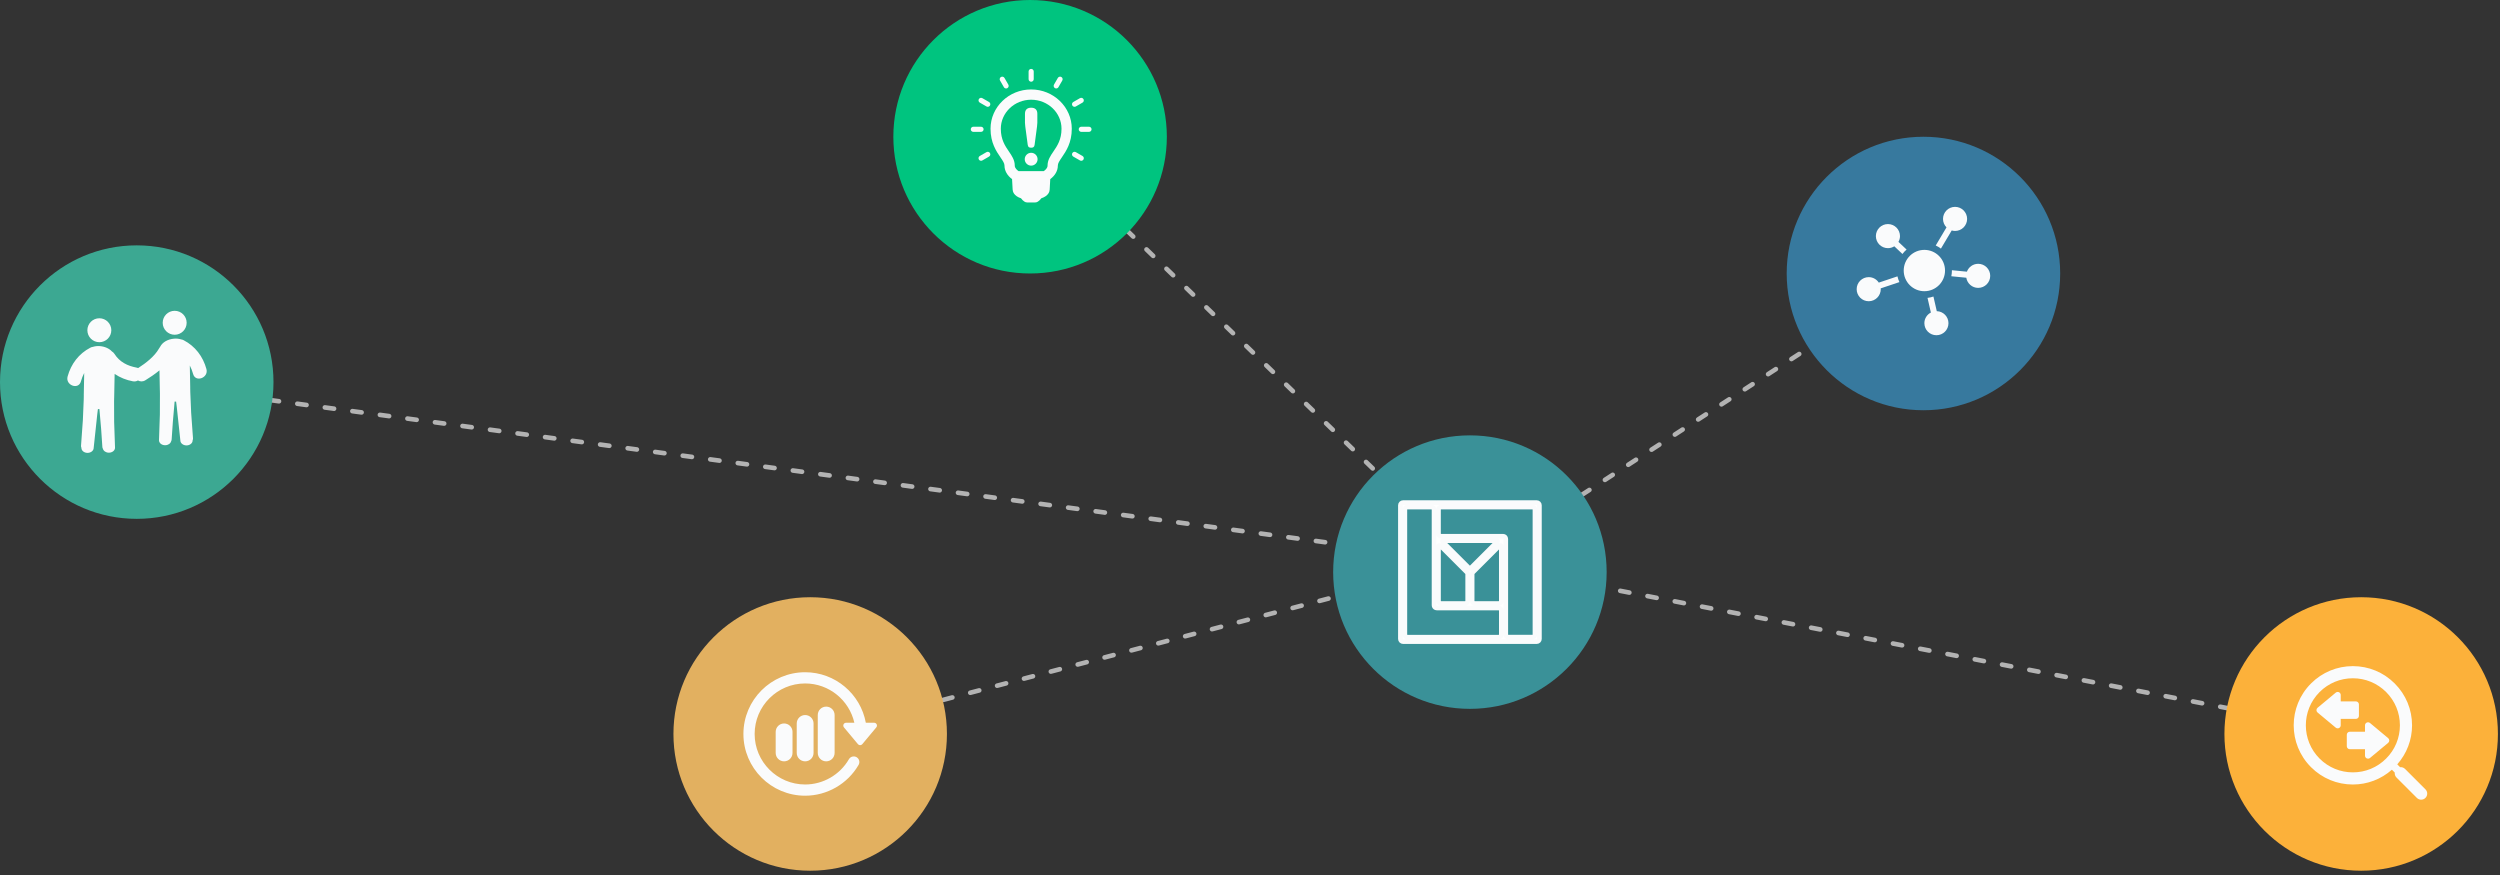
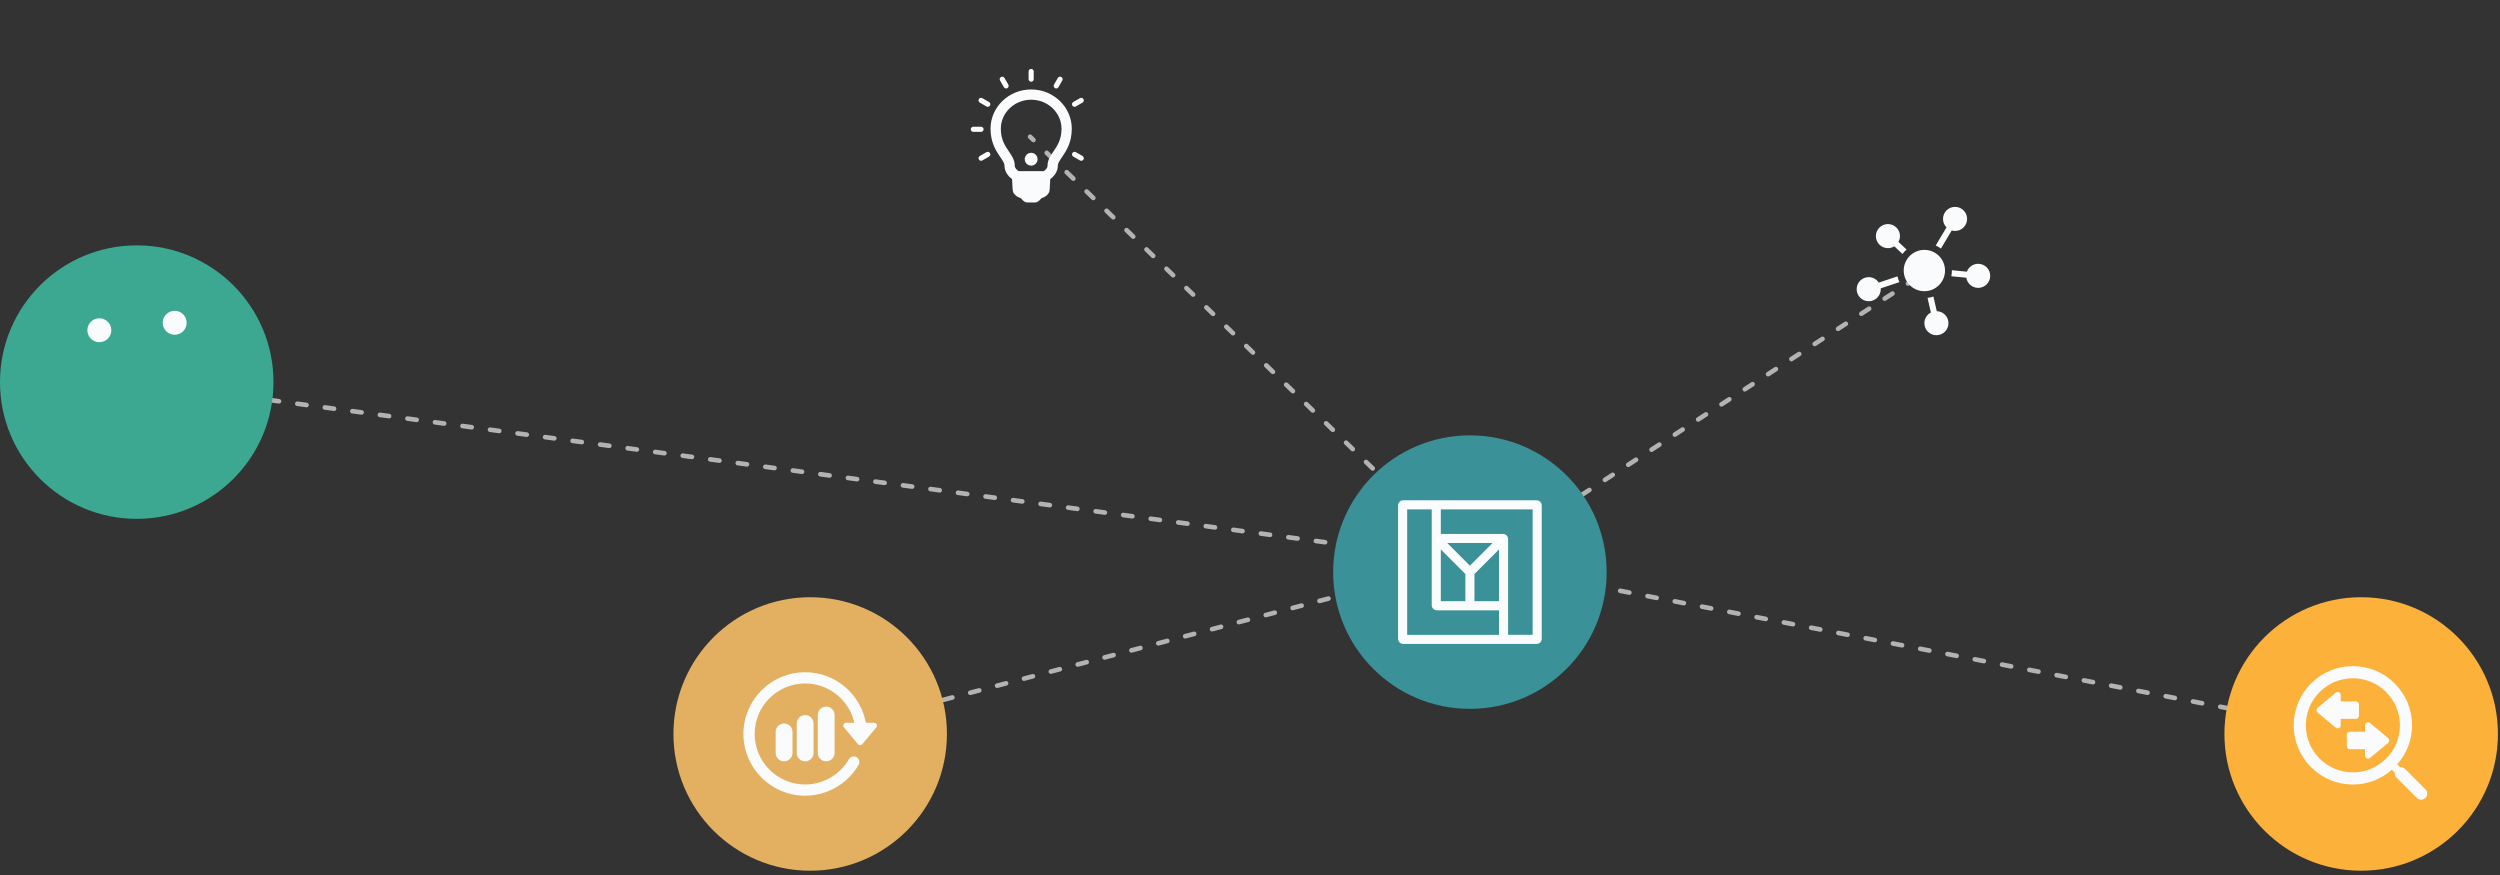
<svg xmlns="http://www.w3.org/2000/svg" width="540px" height="189px" xml:space="preserve" style="fill-rule:evenodd;clip-rule:evenodd;stroke-linecap:round;stroke-miterlimit:1;">
  <rect width="100%" height="100%" fill="#333333" stroke="none" />
  <g>
    <g>
      <path d="M317.294,122.686l98.169,-63.611" style="fill:none;stroke:#b3b3b3;stroke-width:1px;stroke-dasharray:1,4,1,0;" />
      <path d="M29.537,82.534l287.757,38.772" style="fill:none;stroke:#b3b3b3;stroke-width:1px;stroke-dasharray:1,4,1,0;" />
      <path d="M222.5,29.537l94.794,91.769" style="fill:none;stroke:#b3b3b3;stroke-width:1px;stroke-dasharray:1,4,1,0;" />
      <path d="M175.729,158.537l141.565,-37.231" style="fill:none;stroke:#b3b3b3;stroke-width:1px;stroke-dasharray:1,4,1,0;" />
      <path d="M510.013,158.537l-192.719,-37.231" style="fill:none;stroke:#b3b3b3;stroke-width:1px;stroke-dasharray:1,4,1,0;" />
    </g>
    <g>
      <circle cx="29.537" cy="82.534" r="29.537" style="fill:#3ca892;" />
      <g>
-         <path d="M44.588,79.711c-0.747,-2.715 -2.426,-4.936 -4.936,-6.235c-0.182,-0.095 -0.357,-0.142 -0.525,-0.162c-0.468,-0.15 -0.991,-0.209 -1.516,-0.164c-1.405,0.119 -2.515,0.786 -2.993,1.711c-0.105,0.135 -0.204,0.282 -0.293,0.451c-0.939,1.665 -2.83,3.13 -4.484,4.188c-0.097,-0.038 -0.202,-0.07 -0.318,-0.093c-1.986,-0.365 -3.703,-1.226 -4.805,-2.973c-0.155,-0.244 -0.346,-0.413 -0.553,-0.53c-0.577,-0.622 -1.492,-1.05 -2.59,-1.145c-0.525,-0.044 -1.045,0.018 -1.512,0.165c-0.17,0.022 -0.344,0.067 -0.525,0.162c-2.514,1.298 -4.193,3.523 -4.937,6.237c-0.52,1.894 2.351,2.968 2.874,1.065c0.179,-0.649 0.416,-1.259 0.712,-1.823c-0.03,1.589 -0.06,3.179 -0.093,4.769c0,0.028 0.005,0.052 0.005,0.077l-0.014,0.891l-0.187,4.449l-0.4,5.566c-0.003,0.139 0.029,0.271 0.086,0.393l-0.002,0.019c-0.013,0.595 0.572,1.083 1.303,1.093c0.732,0.007 1.334,-0.465 1.347,-1.058l0.781,-7.32l0.134,-1.084l0.324,0.005l0.378,4.341l0.256,3.77c-0.002,0.162 0.042,0.316 0.122,0.455c0.125,0.478 0.642,0.844 1.272,0.851c0.731,0.008 1.333,-0.465 1.346,-1.057l-0.189,-5.573l-0.016,-4.452l0.016,-0.739c0,-0.022 0.005,-0.045 0.005,-0.067l0.099,-5.131c1.162,0.791 2.498,1.334 3.949,1.6c0.423,0.077 0.786,-0.007 1.084,-0.184c0.463,0.254 1.04,0.306 1.603,-0.042c0.98,-0.61 2.067,-1.324 3.048,-2.142c0.027,1.43 0.055,2.858 0.082,4.286c0,0.023 0.005,0.046 0.008,0.07l0.012,0.739l-0.015,4.449l-0.187,5.576c0.01,0.592 0.613,1.067 1.344,1.055c0.63,-0.008 1.149,-0.371 1.274,-0.851c0.077,-0.139 0.122,-0.293 0.119,-0.455l0.259,-3.77l0.376,-4.342l0.323,-0.004l0.137,1.087l0.781,7.317c0.013,0.593 0.615,1.065 1.346,1.058c0.732,-0.011 1.317,-0.5 1.304,-1.093l-0.003,-0.017c0.058,-0.122 0.093,-0.256 0.088,-0.393l-0.401,-5.569l-0.187,-4.448l-0.017,-0.899c0,-0.024 0.005,-0.047 0.005,-0.069l-0.092,-4.773c0.296,0.568 0.535,1.177 0.711,1.827c0.523,1.906 3.397,0.831 2.877,-1.065Z" style="fill:#fafbfc;fill-rule:nonzero;" />
        <path d="M40.316,69.719c0,1.428 -1.157,2.587 -2.586,2.587c-1.428,0 -2.587,-1.159 -2.587,-2.587c0,-1.429 1.159,-2.585 2.587,-2.585c1.429,0 2.586,1.156 2.586,2.585Z" style="fill:#fafbfc;fill-rule:nonzero;" />
        <path d="M24.044,71.331c0,1.428 -1.157,2.585 -2.586,2.585c-1.428,0 -2.585,-1.157 -2.585,-2.585c0,-1.428 1.157,-2.585 2.585,-2.585c1.429,0 2.586,1.157 2.586,2.585Z" style="fill:#fafbfc;fill-rule:nonzero;" />
      </g>
    </g>
    <g>
      <circle cx="175" cy="158.537" r="29.537" style="fill:#e2b060;" />
      <g>
        <path d="M167.548,158.083l0,4.547c0,1.006 0.812,1.819 1.819,1.819c1.004,0 1.816,-0.813 1.816,-1.819l0,-4.547c0,-1.004 -0.812,-1.816 -1.816,-1.816c-1.007,0 -1.819,0.812 -1.819,1.816Z" style="fill:#fafbfc;fill-rule:nonzero;" />
        <path d="M172.094,156.264l0,6.366c0,1.006 0.812,1.819 1.816,1.819c1.006,0 1.819,-0.813 1.819,-1.819l0,-6.366c0,-1.004 -0.813,-1.816 -1.819,-1.816c-1.004,0 -1.816,0.812 -1.816,1.816Z" style="fill:#fafbfc;fill-rule:nonzero;" />
        <path d="M176.637,154.445l0,8.185c0,1.003 0.815,1.819 1.819,1.819c1.007,0 1.819,-0.816 1.819,-1.819l0,-8.185c0,-1.004 -0.812,-1.816 -1.819,-1.816c-1.004,0 -1.819,0.812 -1.819,1.816Z" style="fill:#fafbfc;fill-rule:nonzero;" />
        <path d="M189.364,156.462c-0.098,-0.213 -0.314,-0.348 -0.547,-0.348l-1.799,0c-1.141,-6.197 -6.584,-10.911 -13.108,-10.911c-7.351,0 -13.333,5.984 -13.333,13.336c0,7.351 5.982,13.333 13.333,13.333c4.747,0 9.17,-2.553 11.549,-6.662c0.336,-0.582 0.138,-1.322 -0.44,-1.658c-0.581,-0.336 -1.321,-0.138 -1.657,0.444c-1.948,3.363 -5.569,5.454 -9.452,5.454c-6.015,-0.002 -10.909,-4.896 -10.909,-10.911c0,-6.018 4.894,-10.912 10.909,-10.912c5.182,0 9.524,3.635 10.629,8.487l-1.782,0c-0.237,0 -0.45,0.135 -0.549,0.348c-0.102,0.213 -0.066,0.464 0.081,0.648l3.033,3.635c0.114,0.137 0.285,0.218 0.464,0.218c0.18,0 0.351,-0.081 0.465,-0.218l3.033,-3.635c0.149,-0.184 0.182,-0.435 0.08,-0.648Z" style="fill:#fafbfc;fill-rule:nonzero;" />
      </g>
    </g>
    <g>
-       <circle cx="222.5" cy="29.537" r="29.537" style="fill:#00c47f;" />
      <g>
        <g>
          <path d="M222.731,19.321c-4.837,0 -8.775,3.806 -8.775,8.485c0,3.036 1.232,4.842 2.139,6.173c0.558,0.818 0.876,1.304 0.876,1.796c0,1.099 0.587,2.136 1.636,2.915c0.027,0.651 0.123,2.245 0.123,2.245l0,0.003c0.018,0.453 0.255,1.379 1.816,1.897c0.183,0.269 0.423,0.51 0.717,0.704c0.182,0.123 0.398,0.192 0.619,0.192l1.697,0c0.221,0 0.438,-0.066 0.62,-0.192c0.294,-0.194 0.537,-0.435 0.719,-0.704c1.571,-0.525 1.802,-1.462 1.814,-1.9c0,0 0.096,-1.591 0.123,-2.245c1.048,-0.779 1.638,-1.816 1.638,-2.915c0,-0.489 0.316,-0.978 0.879,-1.805c0.899,-1.319 2.133,-3.125 2.133,-6.164c0,-4.679 -3.938,-8.485 -8.774,-8.485Zm4.801,13.409c-0.647,0.949 -1.259,1.845 -1.259,3.045c0,0.527 -0.476,0.949 -0.83,1.195l-5.424,0c-0.354,-0.246 -0.83,-0.668 -0.83,-1.195c0,-1.2 -0.612,-2.096 -1.268,-3.058c-0.818,-1.201 -1.744,-2.562 -1.744,-4.911c0,-3.453 2.94,-6.264 6.554,-6.267c3.617,0 6.557,2.811 6.557,6.267c0,2.355 -0.929,3.713 -1.756,4.924Z" style="fill:#fafbfc;fill-rule:nonzero;" />
          <path d="M222.731,17.655c0.305,0 0.554,-0.246 0.554,-0.554l0,-1.663c0,-0.306 -0.249,-0.555 -0.554,-0.555c-0.306,0 -0.555,0.249 -0.555,0.555l0,1.663c0,0.308 0.249,0.554 0.555,0.554Z" style="fill:#fafbfc;fill-rule:nonzero;" />
          <path d="M216.836,18.83c0.105,0.177 0.291,0.279 0.482,0.279c0.093,0 0.189,-0.024 0.276,-0.075c0.267,-0.153 0.356,-0.491 0.204,-0.758l-0.833,-1.442c-0.153,-0.266 -0.491,-0.357 -0.758,-0.203c-0.264,0.152 -0.354,0.494 -0.201,0.758l0.83,1.441Z" style="fill:#fafbfc;fill-rule:nonzero;" />
          <path d="M213.632,22.034l-1.442,-0.831c-0.263,-0.153 -0.605,-0.063 -0.758,0.204c-0.152,0.264 -0.059,0.602 0.204,0.758l1.442,0.83c0.087,0.052 0.183,0.076 0.275,0.076c0.192,0 0.378,-0.099 0.483,-0.279c0.153,-0.264 0.063,-0.602 -0.204,-0.758Z" style="fill:#fafbfc;fill-rule:nonzero;" />
          <path d="M212.457,27.928c0,-0.305 -0.245,-0.554 -0.554,-0.554l-1.663,0c-0.306,0 -0.555,0.249 -0.555,0.554c0,0.307 0.249,0.555 0.555,0.555l1.663,0c0.309,0 0.554,-0.248 0.554,-0.555Z" style="fill:#fafbfc;fill-rule:nonzero;" />
          <path d="M213.078,32.862l-1.442,0.83c-0.267,0.155 -0.356,0.494 -0.204,0.758c0.102,0.179 0.291,0.278 0.48,0.278c0.096,0 0.192,-0.024 0.278,-0.074l1.442,-0.83c0.264,-0.156 0.357,-0.495 0.204,-0.759c-0.153,-0.266 -0.492,-0.356 -0.758,-0.203Z" style="fill:#fafbfc;fill-rule:nonzero;" />
          <path d="M233.825,33.695l-1.441,-0.833c-0.267,-0.153 -0.602,-0.063 -0.758,0.203c-0.154,0.264 -0.064,0.603 0.203,0.759l1.442,0.83c0.086,0.05 0.182,0.074 0.275,0.074c0.192,0 0.378,-0.099 0.483,-0.278c0.153,-0.264 0.063,-0.603 -0.204,-0.755Z" style="fill:#fafbfc;fill-rule:nonzero;" />
-           <path d="M235.222,27.374l-1.664,0c-0.306,0 -0.554,0.249 -0.554,0.554c0,0.307 0.248,0.555 0.554,0.555l1.664,0c0.305,0 0.554,-0.248 0.554,-0.555c0,-0.305 -0.249,-0.554 -0.554,-0.554Z" style="fill:#fafbfc;fill-rule:nonzero;" />
          <path d="M232.108,23.071c0.093,0 0.189,-0.024 0.276,-0.076l1.441,-0.83c0.267,-0.152 0.357,-0.494 0.204,-0.758c-0.153,-0.267 -0.494,-0.357 -0.758,-0.204l-1.442,0.831c-0.267,0.156 -0.357,0.494 -0.203,0.758c0.104,0.176 0.29,0.279 0.482,0.279Z" style="fill:#fafbfc;fill-rule:nonzero;" />
          <path d="M227.867,19.03c0.087,0.052 0.183,0.076 0.276,0.076c0.192,0 0.378,-0.099 0.479,-0.276l0.833,-1.441c0.154,-0.264 0.063,-0.606 -0.203,-0.758c-0.264,-0.154 -0.605,-0.063 -0.759,0.203l-0.83,1.442c-0.152,0.263 -0.06,0.602 0.204,0.754Z" style="fill:#fafbfc;fill-rule:nonzero;" />
-           <path d="M221.988,31.279c0.065,0.492 0.303,0.627 0.743,0.627c0.437,0 0.677,-0.135 0.743,-0.627l0.524,-3.956c0.033,-0.27 0.066,-0.542 0.066,-0.794l0,-1.963c0,-0.863 -0.488,-1.301 -1.333,-1.301c-0.846,0 -1.337,0.438 -1.337,1.301l0,1.963c0,0.252 0.033,0.524 0.066,0.794l0.528,3.956Z" style="fill:#fafbfc;fill-rule:nonzero;" />
          <path d="M222.731,33.002c-0.761,0 -1.388,0.627 -1.388,1.388c0,0.761 0.627,1.388 1.388,1.388c0.761,0 1.387,-0.627 1.387,-1.388c0,-0.761 -0.626,-1.388 -1.387,-1.388Z" style="fill:#fafbfc;fill-rule:nonzero;" />
        </g>
      </g>
    </g>
    <g>
-       <circle cx="415.463" cy="59.075" r="29.537" style="fill:#37799e;" />
      <g>
        <path d="M411.822,53.904l-1.757,-1.658c0.204,-0.372 0.333,-0.791 0.333,-1.246c0,-1.436 -1.166,-2.602 -2.604,-2.602c-1.439,0 -2.605,1.163 -2.605,2.602c0,1.438 1.166,2.604 2.605,2.604c0.506,0 0.976,-0.153 1.375,-0.402l1.753,1.658c0.267,-0.351 0.564,-0.672 0.9,-0.956Z" style="fill:#fafbfc;fill-rule:nonzero;" />
        <path d="M419.242,53.696l2.331,-3.922c0.231,0.066 0.468,0.111 0.719,0.111c1.439,0 2.605,-1.163 2.605,-2.602c0,-1.438 -1.166,-2.601 -2.605,-2.601c-1.438,0 -2.601,1.163 -2.601,2.601c0,0.714 0.288,1.358 0.752,1.829l-2.325,3.913c0.401,0.18 0.776,0.408 1.124,0.671Z" style="fill:#fafbfc;fill-rule:nonzero;" />
        <path d="M427.285,56.982c-1.121,0 -2.067,0.71 -2.436,1.701l-3.24,-0.317c0,0.024 0.003,0.048 0.003,0.072c0,0.419 -0.045,0.833 -0.129,1.232l3.237,0.321c0.198,1.24 1.268,2.193 2.565,2.193c1.436,0 2.602,-1.163 2.602,-2.602c0,-1.435 -1.166,-2.6 -2.602,-2.6Z" style="fill:#fafbfc;fill-rule:nonzero;" />
        <path d="M418.346,67.213l-0.726,-3.165c-0.407,0.144 -0.833,0.246 -1.277,0.296l0.726,3.165c-0.833,0.435 -1.406,1.295 -1.406,2.299c0,1.438 1.163,2.601 2.605,2.601c1.435,0 2.601,-1.163 2.601,-2.601c0,-1.411 -1.124,-2.554 -2.523,-2.595Z" style="fill:#fafbfc;fill-rule:nonzero;" />
        <path d="M409.849,59.694l-4.031,1.352c-0.464,-0.714 -1.267,-1.184 -2.178,-1.184c-1.438,0 -2.601,1.165 -2.601,2.601c0,1.438 1.163,2.604 2.601,2.604c1.439,0 2.604,-1.166 2.604,-2.604c0,-0.06 -0.011,-0.114 -0.018,-0.174l4.046,-1.355c-0.183,-0.393 -0.327,-0.806 -0.423,-1.24Z" style="fill:#fafbfc;fill-rule:nonzero;" />
        <path d="M420.126,58.438c0,2.463 -1.996,4.463 -4.463,4.463c-2.463,0 -4.462,-2 -4.462,-4.463c0,-2.467 1.999,-4.465 4.462,-4.465c2.467,0 4.463,1.998 4.463,4.465Z" style="fill:#fafbfc;fill-rule:nonzero;" />
      </g>
    </g>
    <g>
      <circle cx="510.013" cy="158.537" r="29.537" style="fill:#fcb13a;" />
      <g>
        <g>
          <path d="M523.895,170.493l-4.405,-4.406c-0.291,-0.29 -0.684,-0.41 -1.064,-0.371l-0.618,-0.618c2.056,-2.334 3.195,-5.292 3.195,-8.43c0,-3.413 -1.331,-6.623 -3.747,-9.038c-2.415,-2.416 -5.625,-3.746 -9.038,-3.746c-3.413,0 -6.626,1.33 -9.038,3.746c-4.987,4.984 -4.987,13.093 0,18.077c2.412,2.416 5.622,3.746 9.038,3.746c3.138,0 6.095,-1.135 8.43,-3.195l0.618,0.618c-0.04,0.381 0.081,0.776 0.372,1.066l4.405,4.406c0.255,0.255 0.59,0.384 0.926,0.384c0.332,0 0.671,-0.129 0.926,-0.387c0.512,-0.509 0.512,-1.339 0,-1.852Zm-15.677,-3.662c-2.715,0 -5.265,-1.058 -7.186,-2.976c-3.962,-3.965 -3.962,-10.411 0,-14.373c1.921,-1.918 4.471,-2.976 7.186,-2.976c2.712,0 5.265,1.058 7.186,2.976c1.918,1.921 2.976,4.471 2.976,7.186c0,2.712 -1.058,5.266 -2.979,7.184c-1.918,1.921 -4.471,2.979 -7.183,2.979Z" style="fill:#fafbfc;fill-rule:nonzero;" />
          <path d="M515.848,159.443l-3.932,-3.278c-0.194,-0.162 -0.47,-0.198 -0.698,-0.09c-0.23,0.108 -0.378,0.339 -0.378,0.593l0,1.385l-3.278,0c-0.363,0 -0.654,0.296 -0.654,0.656l0,2.47c0,0.363 0.291,0.656 0.654,0.656l3.278,0l0,1.388c0,0.254 0.148,0.485 0.378,0.593c0.09,0.042 0.183,0.063 0.279,0.063c0.15,0 0.299,-0.051 0.419,-0.153l3.932,-3.275c0.15,-0.126 0.237,-0.312 0.237,-0.504c0,-0.194 -0.087,-0.378 -0.237,-0.504Z" style="fill:#fafbfc;fill-rule:nonzero;" />
          <path d="M509.528,154.625l0,-2.47c0,-0.362 -0.294,-0.656 -0.656,-0.656l-3.276,0l0,-1.385c0,-0.255 -0.147,-0.485 -0.378,-0.596c-0.231,-0.105 -0.503,-0.072 -0.698,0.09l-3.935,3.278c-0.15,0.126 -0.234,0.309 -0.234,0.504c0,0.195 0.087,0.381 0.234,0.503l3.935,3.279c0.12,0.102 0.269,0.153 0.42,0.153c0.096,0 0.191,-0.021 0.278,-0.063c0.231,-0.108 0.378,-0.339 0.378,-0.594l0,-1.387l3.279,0c0.359,0 0.653,-0.294 0.653,-0.656Z" style="fill:#fafbfc;fill-rule:nonzero;" />
        </g>
      </g>
    </g>
    <g>
      <circle cx="317.5" cy="123.575" r="29.537" style="fill:#3a9198;" />
      <path d="M310.234,108.567c0.031,-0.005 0.063,-0.008 0.096,-0.008c3.174,0 18.432,0 21.606,0c0.154,0 0.301,0.061 0.41,0.17c0.108,0.109 0.169,0.256 0.169,0.409c0,3.796 0,25.077 0,28.873c0,0.32 -0.259,0.579 -0.579,0.579c-1.511,0 -5.562,0 -7.073,0c-0.033,0 -0.066,-0.003 -0.097,-0.008c-0.031,0.005 -0.064,0.008 -0.096,0.008c-3.174,0 -18.432,0 -21.606,0c-0.154,0 -0.301,-0.061 -0.41,-0.17c-0.108,-0.108 -0.169,-0.255 -0.169,-0.409c0,-3.796 0,-25.077 0,-28.873c0,-0.319 0.259,-0.579 0.579,-0.579c1.511,0 5.562,0 7.073,0c0.033,0 0.065,0.003 0.097,0.008Zm15.015,26.683l0,1.795c0,0.32 0.259,0.58 0.579,0.58c1.2,0 3.943,0 5.143,0c0.319,0 0.579,-0.26 0.579,-0.58c0,-3.638 0,-23.303 0,-26.941c0,-0.154 -0.061,-0.301 -0.17,-0.41c-0.108,-0.108 -0.256,-0.169 -0.409,-0.169c-2.993,0 -16.683,0 -19.675,0c-0.32,0 -0.58,0.259 -0.58,0.579c0,1.199 0,3.943 0,5.142c0,0.32 0.26,0.58 0.58,0.58c2.334,0 11.039,0 13.374,0c0.32,0 0.579,0.259 0.579,0.579l0,18.845Zm-15.498,-22.38l0,-2.766c0,-0.32 -0.259,-0.579 -0.579,-0.579c-1.2,0 -3.943,0 -5.143,0c-0.32,0 -0.579,0.259 -0.579,0.579c0,3.638 0,23.303 0,26.941c0,0.154 0.061,0.301 0.17,0.41c0.108,0.109 0.256,0.17 0.409,0.17c2.993,0 16.682,0 19.675,0c0.32,0 0.579,-0.26 0.579,-0.58c0,-1.199 0,-3.943 0,-5.142c0,-0.32 -0.259,-0.579 -0.579,-0.579l-6.108,0l-0.193,0c-1.511,0 -5.561,0 -7.073,0c-0.068,0 -0.134,-0.012 -0.195,-0.034c-0.224,-0.08 -0.384,-0.294 -0.384,-0.545l0,-14.533l0,-3.342Zm7.266,11.145c0,-0.154 -0.061,-0.302 -0.17,-0.41c-0.834,-0.835 -4.514,-4.515 -5.735,-5.736c-0.066,-0.066 -0.166,-0.086 -0.253,-0.05c-0.086,0.036 -0.143,0.12 -0.143,0.214c0,2.113 0,9.6 0,11.746c0,0.25 0.158,0.463 0.38,0.544l0,0l0.006,0.002c0.061,0.022 0.126,0.033 0.194,0.033l5.142,0c0.32,0 0.579,-0.259 0.579,-0.579l0,-3.835l0,-1.929Zm6.687,6.343c0.32,0 0.579,-0.259 0.579,-0.579c0,-2.146 0,-9.633 0,-11.746c0,-0.094 -0.056,-0.178 -0.143,-0.214c-0.086,-0.036 -0.186,-0.016 -0.252,0.05c-1.221,1.221 -4.901,4.901 -5.736,5.736c-0.108,0.108 -0.169,0.256 -0.169,0.41l0,5.764c0,0.32 0.259,0.579 0.579,0.579l5.142,0Zm-0.298,-13.567l-11.802,0c-0.048,0.031 -0.07,0.105 -0.028,0.154c0.083,0.091 0.166,0.181 0.249,0.272l5.469,5.469l0.078,0.072c0.059,0.053 0.147,0.067 0.221,0.041l5.87,-5.87c0.02,-0.051 -0.005,-0.118 -0.057,-0.138Z" style="fill:#fff;fill-rule:nonzero;stroke:#fafbfc;stroke-width:1px;stroke-linecap:butt;stroke-linejoin:round;stroke-miterlimit:1.414;" />
    </g>
  </g>
</svg>